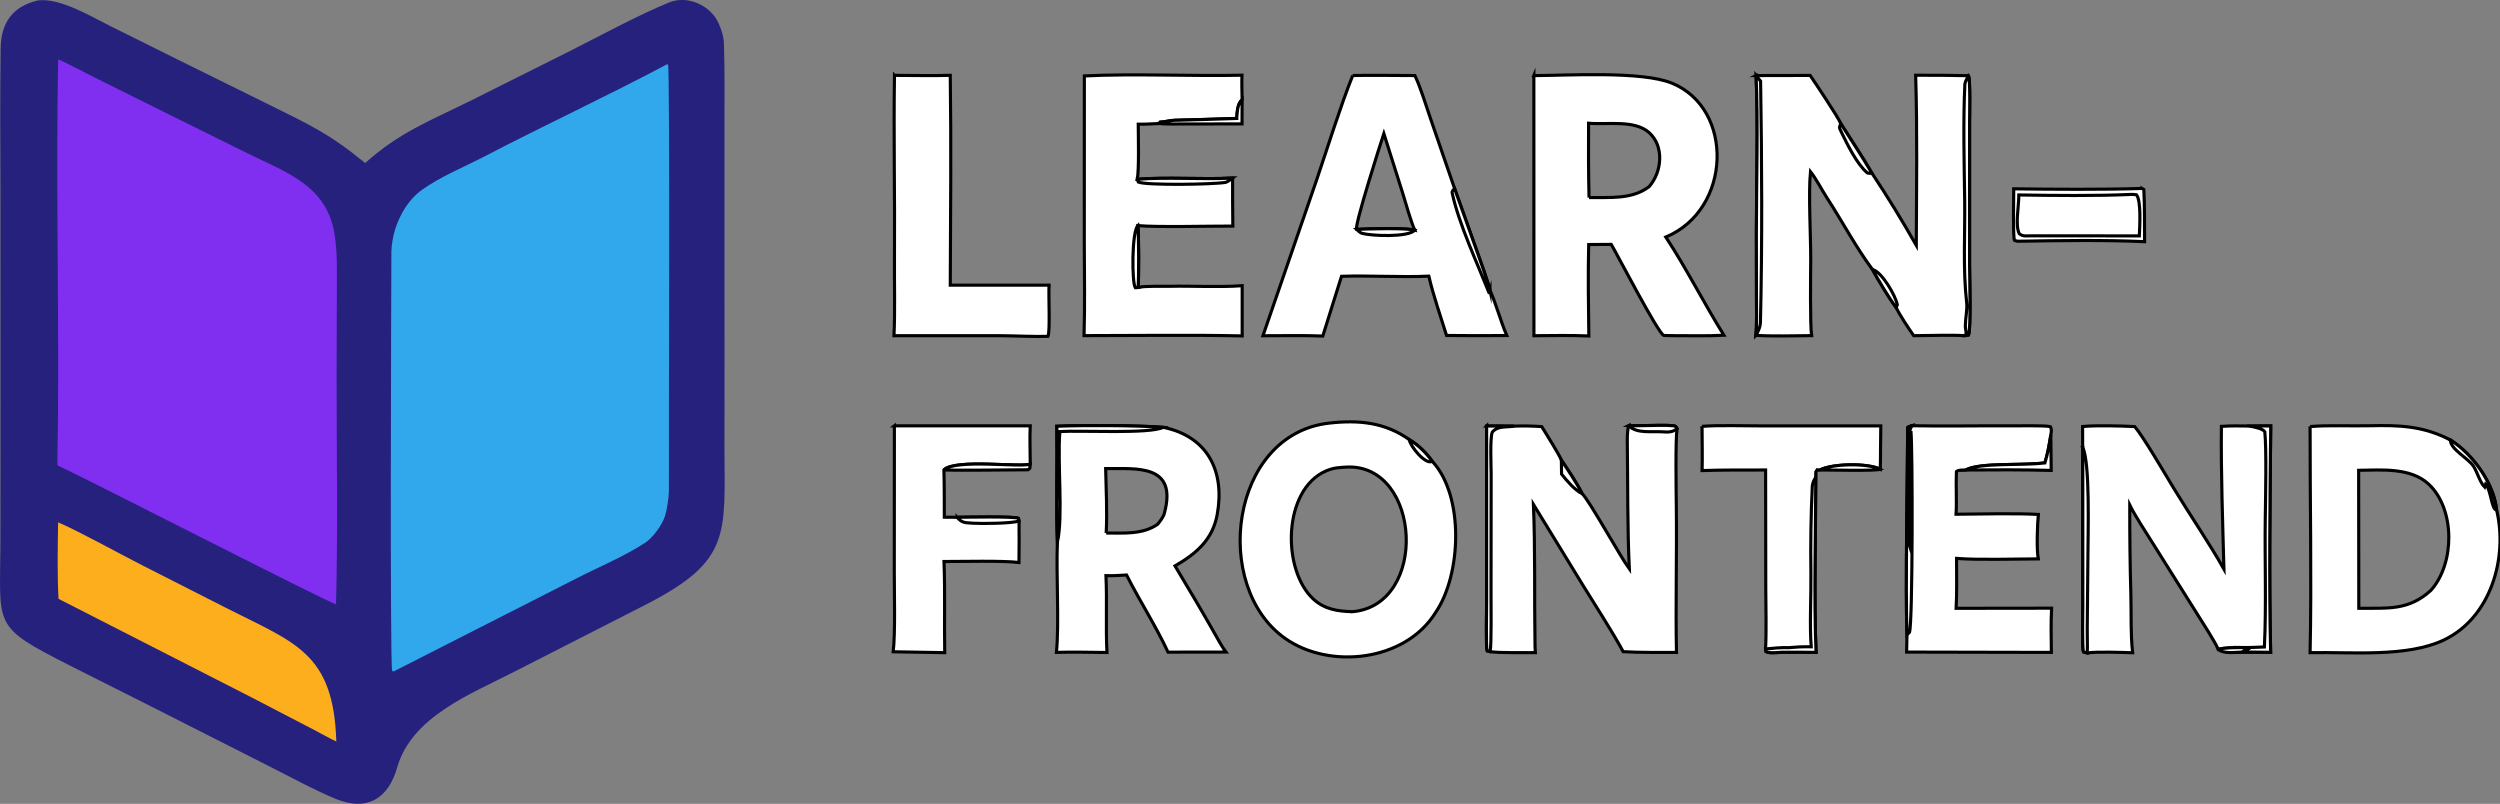
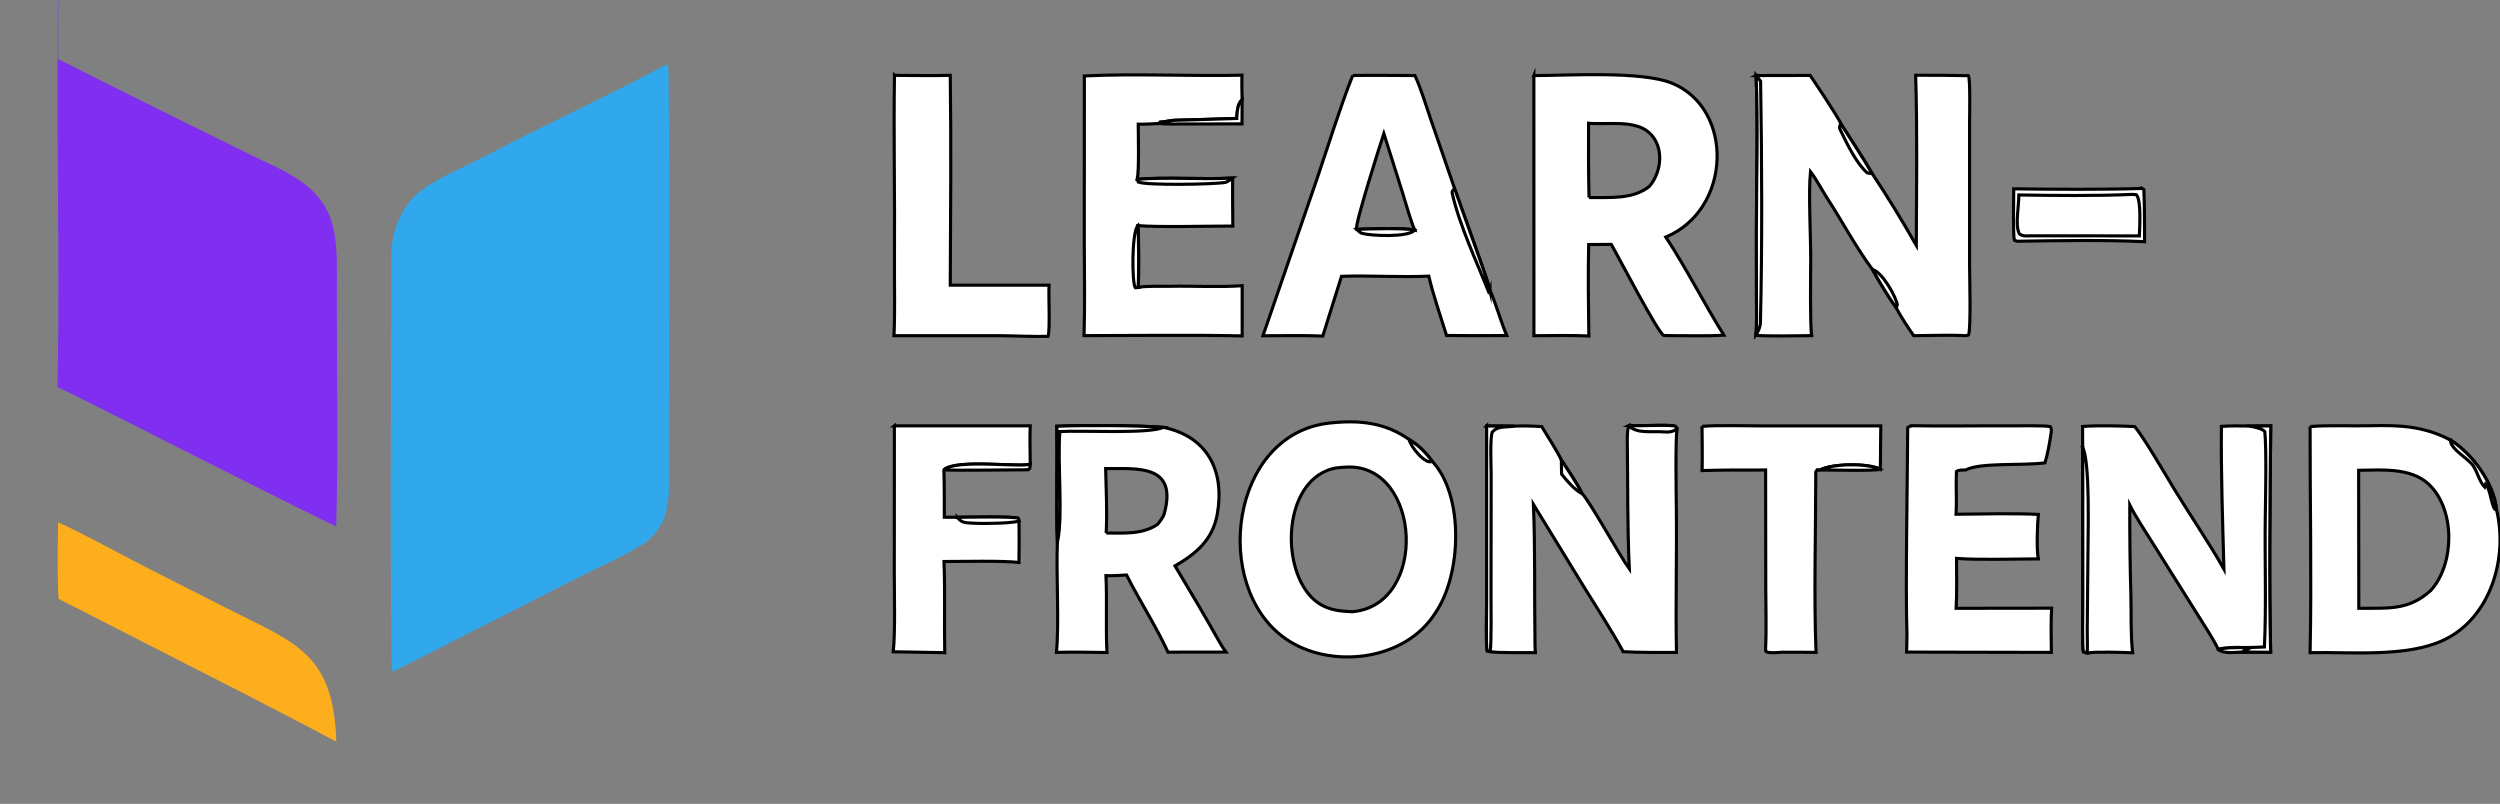
<svg xmlns="http://www.w3.org/2000/svg" id="Layer_1" version="1.1" viewBox="0 0 797.09 256.31">
  <rect x="0" y="0" width="797.09" height="256.31" fill="#808080" stroke="none" />
  <defs>
    <style>
      .st0 {
        fill: #fdae1d;
      }

      .st1 {
        fill: #802eef;
      }

      .st2 {
        fill: #31a7ec;
      }

      .st3 {
        fill: #fff;
        stroke: #000;
        stroke-miterlimit: 10;
      }

      .st4 {
        fill: #26217d;
      }
    </style>
  </defs>
-   <path class="st4" d="M12.14.13c6.98-.86,16.68,5.01,22.95,8.14l21.77,10.82,28.65,14.15c13.14,6.49,19.62,9.44,30.91,18.74,10.96-9.79,20.31-13.29,33.36-19.74l31.81-15.91c10.28-5.16,21.13-11.17,31.73-15.55,5.85-2.42,13.24.93,15.75,6.55,1.14,2.55,1.8,4.72,1.77,7.61.23,7.47.15,14.96.15,22.43v40.62s.01,50,.01,50c0,4.74-.04,9.98-.02,14.68.11,27.82,2.05,36.09-24.64,49.88l-42.49,21.68c-13.65,7.03-32.57,14.2-37.21,30.46-2.88,10.07-9.72,14.09-19.6,10.02-6.83-2.82-13.62-6.56-20.19-9.88l-36.65-18.57-28.08-14.14C-2.64,199.53.02,200.05.14,172.95l.03-36.55-.02-76.22C.1,45.22,0,30.25.21,15.3.33,7.13,4.19,1.93,12.14.13Z" />
  <path class="st2" d="M212.65,20.51l.35.09c.65,1.31.19,123.47.27,135.95.01,1.84-.62,5.99-1.23,7.94-.88,2.83-3.85,6.93-6.33,8.55-6.73,4.41-14.84,7.74-22.03,11.44l-58.28,29.65-.37-.3c-.72-1.39-.31-120.39-.24-133.56.01-2.02.55-5.09,1.19-7.13,1.52-4.84,4.36-9.59,8.55-12.61,5.85-4.21,13.62-7.36,20.18-10.78,19.04-9.91,39.04-19.19,57.93-29.24Z" />
-   <path class="st1" d="M18.54,18.94c2.53,1,8.61,4.26,11.38,5.64l22.23,11.06,27.19,13.45c11.77,5.8,24.53,9.95,27.22,24.95,1.11,6.17.85,13.59.84,19.9l-.07,24.93c-.05,24.24.46,49.66-.19,73.79-1.11.21-79.92-40.23-88.85-44.31.79-42.82-.58-86.48.26-129.4Z" />
+   <path class="st1" d="M18.54,18.94c2.53,1,8.61,4.26,11.38,5.64l22.23,11.06,27.19,13.45c11.77,5.8,24.53,9.95,27.22,24.95,1.11,6.17.85,13.59.84,19.9c-.05,24.24.46,49.66-.19,73.79-1.11.21-79.92-40.23-88.85-44.31.79-42.82-.58-86.48.26-129.4Z" />
  <path class="st0" d="M18.53,166.55c6.4,2.7,20.12,10.29,26.84,13.7l26.75,13.59c21.91,11.16,34.23,14.18,35.11,42.57-1.37-.56-5.55-2.92-7.17-3.74l-20.29-10.54-61.11-31.2c-.42-7.56-.27-16.75-.13-24.37Z" />
  <path class="st3" d="M456.65,147.07c10.3,11.07,9.29,36.27,1.04,48.26-9.65,15.54-33.73,18.25-47.97,8.2-23.49-16.59-17.59-65.07,14.06-68.63,9.55-1.07,17.83-.22,25.54,5.26,2.88,1.73,5.36,4.19,7.33,6.91ZM431.28,195.03c24.21-2.22,21.82-46.86-1.62-46.12-2.6.13-4.47.2-6.89,1.25-13.81,6-14.11,31.54-4.04,40.83,3.56,3.29,7.85,3.95,12.55,4.03Z" />
  <path class="st3" d="M449.32,140.16c2.88,1.73,5.36,4.19,7.33,6.91-2.08,1.31-7.04-4.8-7.33-6.91Z" />
  <path class="st3" d="M489.04,24.11c10.86-.05,34.36-1.52,43.99,2.39,19.99,8.12,19.14,40.31-1.91,49.09,6.36,9.62,12.23,21.22,18.53,31.3-5.04.29-11.37.13-16.5.13-.84.01-1.81-.04-2.66-.06-1.79-.6-14.62-25.41-16.76-29.04l-7.2.05c-.23,9.65-.08,19.49.05,29.15-5.68-.25-11.8-.11-17.51-.08l-.02-82.95ZM506.64,62.99c6.81-.1,13.76.66,19.19-3.51,4.04-4.63,4.87-12.8-.03-17.2-4.65-4.18-13.39-2.45-19.31-2.99-.04,7.97-.04,15.74.15,23.71Z" />
  <path class="st3" d="M736.54,136c6.27-.5,12.85-.11,19.15-.26,9.41-.22,16.95.08,25.56,4.52,7.08,4.46,13.87,13.79,14.74,22.26,3.71,15.42-1.9,34.48-16.83,41.55-11.8,5.59-29.53,3.76-42.62,4.02.51-23.17-.04-48.66,0-72.1ZM752.07,193.94c9.14-.07,15.79.82,22.94-5.67,7.69-8.43,7.89-25.91-.66-33.9-5.73-5.35-15-4.52-22.33-4.42l.05,43.98Z" />
  <path class="st3" d="M781.25,140.27c7.08,4.46,13.87,13.79,14.74,22.26-1.55.36-1.79-6.51-3.49-8.15l-.31.92c-1.56-1.59-2.28-4.69-3.56-6.65-1.72-2.65-7.32-5.3-7.37-8.38Z" />
  <path class="st3" d="M559.9,24.09l17.24-.04c1.24,1.8,9.12,13.55,9.77,15.37,3.14,4.97,7.01,10.75,9.89,15.73,5.17,7.77,9.55,14.98,14.18,23.06.07-17.49.35-36.79-.2-54.22,5.66-.02,11.17.02,16.83.14.63,1.02.37,12.68.36,14.83v45.47c.01,3.81.48,20.07-.32,22.36-.44.12-.7.23-1.15.24-4.04-.28-12.03-.02-16.34,0-1.54-2.18-4.49-6.65-5.59-8.94-2.19-2.98-5.77-8.93-7.56-12.17-5.06-6.73-9.77-15.57-14.43-22.72-1.71-2.63-3.45-6.08-5.34-8.48-.69,7.19.12,20.51.08,28.38-.03,4.51-.23,20.53.29,23.91-4.8.05-13.1.25-17.76-.09.34-3.07.19-8.81.19-12.03l-.03-20.89c0-15.37.58-34.76-.09-49.92Z" />
-   <path class="st3" d="M627.61,24.14c.63,1.02.37,12.68.36,14.83v45.47c.01,3.81.48,20.07-.32,22.36-.44.12-.7.23-1.15.24.77-.87.04-1.81.13-3.3,0-2.17.66-5.03.42-7.16-1.24-10.99-.49-21.8-.64-32.82-.16-12.29-.51-24.69.06-36.97.03-.62.82-2.08,1.14-2.65Z" />
  <path class="st3" d="M559.83,106.93c.34-3.07.19-8.81.19-12.03l-.03-20.89c0-15.37.58-34.76-.09-49.92.36.46.85,1.06,1.44,1.8.41,25.49.55,51.38-.05,76.85-.04,1.73-.96,3.33-1.46,4.19Z" />
  <path class="st3" d="M586.9,39.42c3.14,4.97,7.01,10.75,9.89,15.73-.62.19-.77.13-1.41-.01-3.34-2.81-6.38-9.09-8.3-13.04-.77-1.58-.67-1.37-.18-2.68Z" />
  <path class="st3" d="M597,85.93c2.98.68,7.39,8.35,7.93,11.24l-.37.93c-2.19-2.98-5.77-8.93-7.56-12.17Z" />
  <path class="st3" d="M431.28,24.07c6.51-.11,13.31,0,19.84.02,1.84,3.85,3.51,9.46,4.95,13.63l7.72,22.44,7.51,21.07c.88,2.5,3.19,8.85,3.75,11.31,1.97,4.35,3.35,9.77,5.37,14.44-6.44.06-12.77.06-19.21-.02-1.85-5.93-4.29-12.98-5.65-18.92-8.57.42-18.82-.24-27.84.05l-5.97,19.05c-5.99-.24-13.01-.09-19.08-.09l17.19-49.9c3.48-10.23,7.49-23.21,11.43-33.08ZM432.52,73.13c3.6-.18,15.41-.51,18.54.23-1.14-2.5-2.98-8.99-3.83-11.77l-6.01-19.01c-1.16,3.51-9.31,29.03-8.7,30.55Z" />
  <path class="st3" d="M475.05,92.53c-.13.41-.03.22-.4.54-3.5-8.79-9.54-21.72-11.64-31.53-.14-.64.34-.94.78-1.38l7.51,21.07c.88,2.5,3.19,8.85,3.75,11.31Z" />
  <path class="st3" d="M432.52,73.13c3.6-.18,15.41-.51,18.54.23-1.93,2.38-13.81,1.87-16.8,1.04-.51-.14-1.33-.87-1.74-1.27Z" />
  <path class="st3" d="M519.23,135.71c3.06.19,13.9-.45,14.96.22l.52.71c-.55,3.27-.29,20.51-.24,24.59.2,15.49-.26,31.38.05,46.8-5.53-.02-11.5.06-16.99-.25-3.53-6.52-8.55-14.25-12.49-20.62l-16.13-26.35c.61,14.5.26,29.14.5,43.66.02,1.22,0,2.38.11,3.6-3.3-.03-11.71.17-14.41-.31l-.97-.26c-.39-1.24-.14-13.71-.15-15.97v-55.71s8.77.04,8.77.04c3.27-.1,5.53-.05,8.8.15,1.33,2.18,5.44,8.69,6.27,10.69,1.86,2.77,5.18,7.71,6.61,10.7,2.07,1.79,12.19,20.1,15.05,24.01-.63-13.23-.47-26.57-.64-39.82-.02-1.95-.05-3.98.4-5.89Z" />
  <path class="st3" d="M473.99,135.82l8.77.04c-3.03.48-5.22-.15-6.98,1.93-.74,2-.37,10.53-.35,13.31l-.04,38.02c0,2.73.17,16.61-.28,18.64l-.97-.26c-.39-1.24-.14-13.71-.15-15.97v-55.71Z" />
  <path class="st3" d="M519.23,135.71c3.06.19,13.9-.45,14.96.22l.52.71c-1.18,1.12-2.77,1.19-4.34,1.06-3.74-.32-8.36.72-11.13-1.99Z" />
  <path class="st3" d="M497.82,146.71c1.86,2.77,5.18,7.71,6.61,10.7-2.33-1.14-5.02-4.29-6.55-6.26l-.06-4.44Z" />
  <path class="st3" d="M336.96,135.9c8.75-.35,25.63-.28,33.92.34,14.06,2.89,19.71,13.83,17.23,27.71-1.45,8.11-6.66,12.54-13.47,16.48,4.85,8.07,9.61,16.13,14.22,24.34.61,1.08,1.27,2.13,2.01,3.13l-18.46.03c-3.73-8.08-9.09-16.43-13.23-24.6-2.12.12-4.46.3-6.56.21.38,8.16-.1,16.47.32,24.5-5.28-.05-10.86-.2-16.11-.04.92-9.64-.12-24.48.3-35.03-.41-12.05.02-24.85-.17-37.05ZM352.69,169.95c5.7-.02,11.58.53,16.4-2.78.77-.98,1.79-2.23,2.12-3.42,4.4-15.96-8.93-14.26-18.69-14.35.15,6.19.53,14.45.17,20.56Z" />
  <path class="st3" d="M336.96,135.9c8.75-.35,25.63-.28,33.92.34-4.21,2.19-26.16.94-32.95,1.35-.84,10.01,1.1,26.85-.8,35.37-.41-12.05.02-24.85-.17-37.05Z" />
  <path class="st3" d="M708.28,135.94c3.15-.21,5.92-.15,9.06-.1l6.65-.04c-.22,22.98-.57,49.31-.03,72.18-3.12-.04-6.23-.09-9.35-.07.85-.25,1.17-.31,1.92-.8l-1.71-.65c-2.31.05-5.43,0-7.59.58-.91-2.35-5.13-8.79-6.62-11.18l-14.28-22.74c-2.11-3.38-5.61-8.68-7.29-12.1-.02,9.65.09,19.19.36,28.84.17,6.12-.13,12.17.56,18.26-3.23-.1-11.66-.42-14.5.08l-1.18-.35c-.48-.8-.23-13.38-.23-15.23l-.02-49.95-.03-6.69c4.53-.4,12.11-.19,16.61.02,2.68,3.06,10.06,15.74,12.6,19.92,5.01,8.23,11.22,17.31,15.86,25.54-.4-14.88-.97-30.7-.81-45.52Z" />
  <path class="st3" d="M717.34,135.84l6.65-.04c-.22,22.98-.57,49.31-.03,72.18-3.12-.04-6.23-.09-9.35-.07.85-.25,1.17-.31,1.92-.8l-1.71-.65c2.29.04,4.84-.1,7.15-.18.64-13.01.09-27.96.28-41.17.09-6.15.43-21.88-.15-27.47-.79-1.07-3.32-1.45-4.76-1.8Z" />
  <path class="st3" d="M664.05,142.67c2.38,4.78,1.67,27.52,1.66,34.04l-.22,23.75c-.04,2.43.13,5.45,0,7.74l-1.18-.35c-.48-.8-.23-13.38-.23-15.23l-.02-49.95Z" />
  <path class="st3" d="M345.73,24.21c15.82-.79,34.11.12,50.25-.23-.08,2.59,0,5.18.05,7.77-1.56,1.56-1.53,3.83-1.72,6.01-6.56.21-13.13.42-19.69.58-1.54.04-2.97.51-4.73.61l-.38.44c-2.02.08-4.62.25-6.6.21.02,3.18.3,14.92-.32,17.56,9.63-.77,20.75.13,30.41-.39,0,5.12-.02,10.19.07,15.31-7.24-.03-23.7.41-30.26-.14.29,2.93.32,16.48.07,19.68,2.53-.5,7.19-.28,9.88-.34,7.53-.17,15.84.36,23.29-.19v16.01c-16.46-.37-33.87-.09-50.42-.09.3-9.48.1-20.09.08-29.63l.02-53.16Z" />
  <path class="st3" d="M362.59,57.16c9.63-.77,20.75.13,30.41-.39-.41.31-1.82,1.31-2.18,1.37-3.94.69-25.28,1.01-27.88-.09l-.35-.89Z" />
  <path class="st3" d="M362.87,91.61l-.9.12c-1.07-1.46-1.18-17.79.83-19.8.29,2.93.32,16.48.07,19.68Z" />
  <path class="st3" d="M609.58,135.74c10.33.2,20.75-.03,31.09.04,2.32.02,11.3-.18,13.03.24.54.93.33,1.59.17,2.67-.46,3-.98,5.98-1.87,8.89-7.24.96-20.6-.21-25.29,2.27-1.1.06-2.21-.1-2.93.49-.21,4.48.15,9.44-.12,13.62,7.44-.06,18.97-.36,26.24.06-.32,3.17-.61,11.16-.02,14.17-7.09.02-19.2.4-26.06-.15,0,4.71.14,11.28-.13,15.91l30.43-.04c-.24,4.68-.13,9.4-.07,14.1l-46.15-.1.11-5.53c-.52-14.89.17-49.88.23-66.06,0-.18,1.01-.46,1.34-.57Z" />
-   <path class="st3" d="M608.01,202.37c-.52-14.89.17-49.88.23-66.06,0-.18,1.01-.46,1.34-.57-.46.77-.82,1.74-.82,2.84.06,11.86-.07,23.7.09,35.55,0,.05.12.38.14.44.36-1.83.03-7.33.1-9.61.28-8.75-.42-18.91.18-27.54.57,5.59.59,61.34-.46,64.18l-.8.77Z" />
  <path class="st3" d="M285.19,24.03c5.93,0,11.86.16,17.79-.01.31,22.03.09,44.85,0,66.91h31.5c-.21,3.29.38,14.33-.33,16.3-3.82.16-10.86-.17-15.01-.19h-34.11c.38-7.91.09-16.97.16-24.96.15-19.3-.3-38.76,0-58.05Z" />
  <path class="st3" d="M285.15,135.78h43.32c-.18,3.56,0,8.51.01,12.17-2.77,1.22-23.82-1.75-27.53,1.88.15,5,.12,10.07.13,15.07l4.07.03c2.49-.01,18.09-.35,19.54.31l.21.86c.07,4.45.03,8.79-.02,13.24-5.26-.63-18.07-.31-23.9-.31.38,9.92.05,19.32.23,29.06l-16.42-.28c.69-6.25.33-18.6.34-25.42l.03-46.62Z" />
  <path class="st3" d="M305.15,164.93c2.49-.01,18.09-.35,19.54.31l.21.86c-1.93.79-12.08.91-14.58.72-2.77-.21-3.48.01-5.17-1.9Z" />
  <path class="st3" d="M542.67,135.94c4.82-.42,13.78-.15,18.97-.15h38.02c-.11,4.6-.03,9.19-.16,13.83-4.01-2.03-15.24-1.82-19.2.21l-.95-.04c-.63,1.02-.41.99-.42,2.38-.02,17.2-.61,38.95.09,55.83-3.57-.03-7.18-.08-10.75-.05-1.41.07-4.11.43-5.2-.2l-.15-.84c.31-5.69.08-13.34.07-19.15l-.05-37.91c-6.77,0-13.48-.03-20.25.18.12-4.5,0-9.56-.02-14.1Z" />
-   <path class="st3" d="M577.49,206.22c-.57-6.28-.01-16.66-.11-23.42-.14-8.95,0-18.86.45-27.79.05-.99.56-2.02,1.1-2.84-.02,17.2-.61,38.95.09,55.83-3.57-.03-7.18-.08-10.75-.05-1.41.07-4.11.43-5.2-.2l-.15-.84c2.14-.18,5.19-.54,7.26-.41,2.82-.24,4.46-.32,7.31-.28Z" />
  <path class="st3" d="M682.96,60.08l.57.34c.28,5.37.2,11.23.24,16.64-12.56-.6-27.87-.35-40.56-.14l-.93-.3c-.51-1.19-.24-13.97-.23-16.42,12.52.17,28.47.29,40.91-.12Z" />
  <path class="st3" d="M679.25,62c.63-.05,1.28.03,1.91.08,1.59,1.84,1.05,10.32.93,13.13l-34.6-.02c-1.75.01-2.46.25-3.67-.67-1.37-2.76-.16-8.42-.14-12.36,10.98.18,24.7.33,35.57-.16Z" />
-   <path class="st3" d="M652,147.58c.89-2.91,1.41-5.89,1.87-8.89l.13,11.3c-9.06-.25-18.23-.21-27.29-.14,4.69-2.47,18.05-1.31,25.29-2.27Z" />
  <path class="st3" d="M300.95,149.83c3.71-3.63,24.76-.66,27.53-1.88l-.13,1.35c-.16.13-.36.29-.58.48-6.59,0-20.93.28-26.83.05Z" />
  <path class="st3" d="M394.31,37.76c.19-2.18.16-4.45,1.72-6.01l-.03,7.75-17.9.03c-1.53,0-7.35.07-8.59-.13l.38-.44c1.76-.1,3.19-.58,4.73-.61,6.56-.16,13.13-.37,19.69-.58Z" />
  <path class="st3" d="M580.3,149.83c3.95-2.03,15.18-2.24,19.2-.21-1.48.59-16.41.22-19.2.21Z" />
  <path class="st3" d="M707.24,207.04c2.16-.59,5.28-.53,7.59-.58l1.71.65c-.75.49-1.07.55-1.92.8-2.27.1-5.69.58-7.37-.87Z" />
</svg>